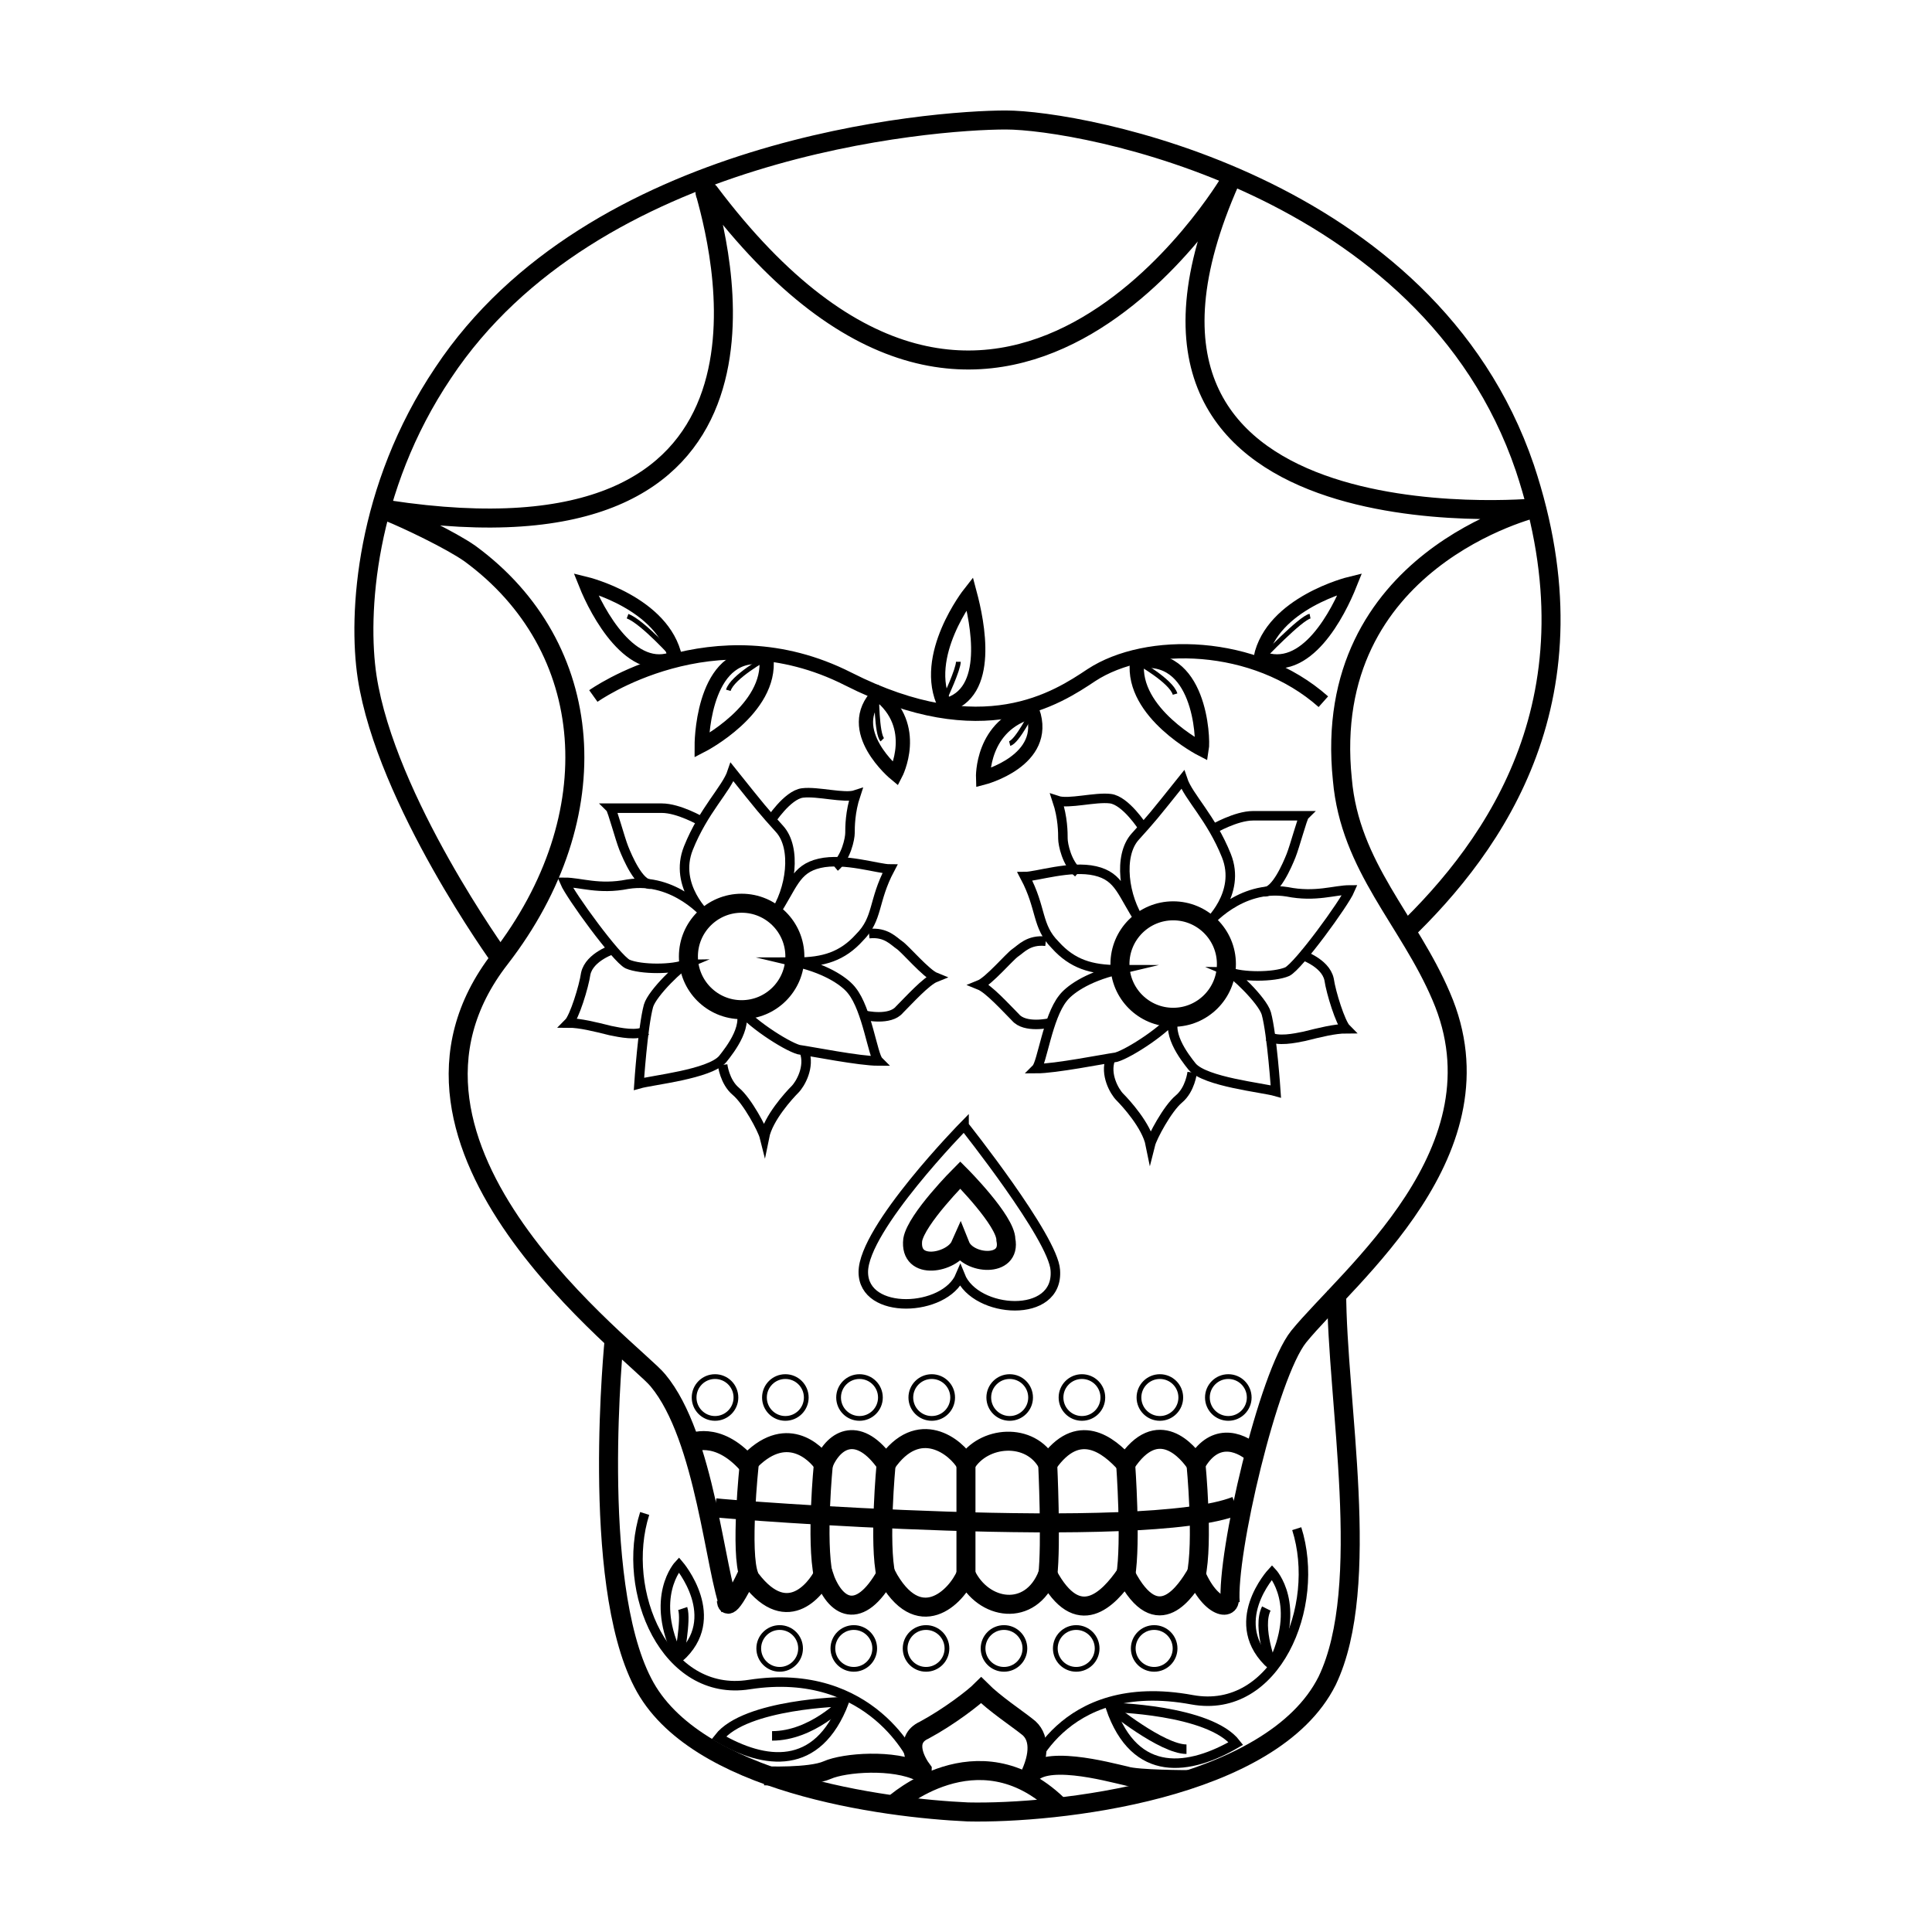
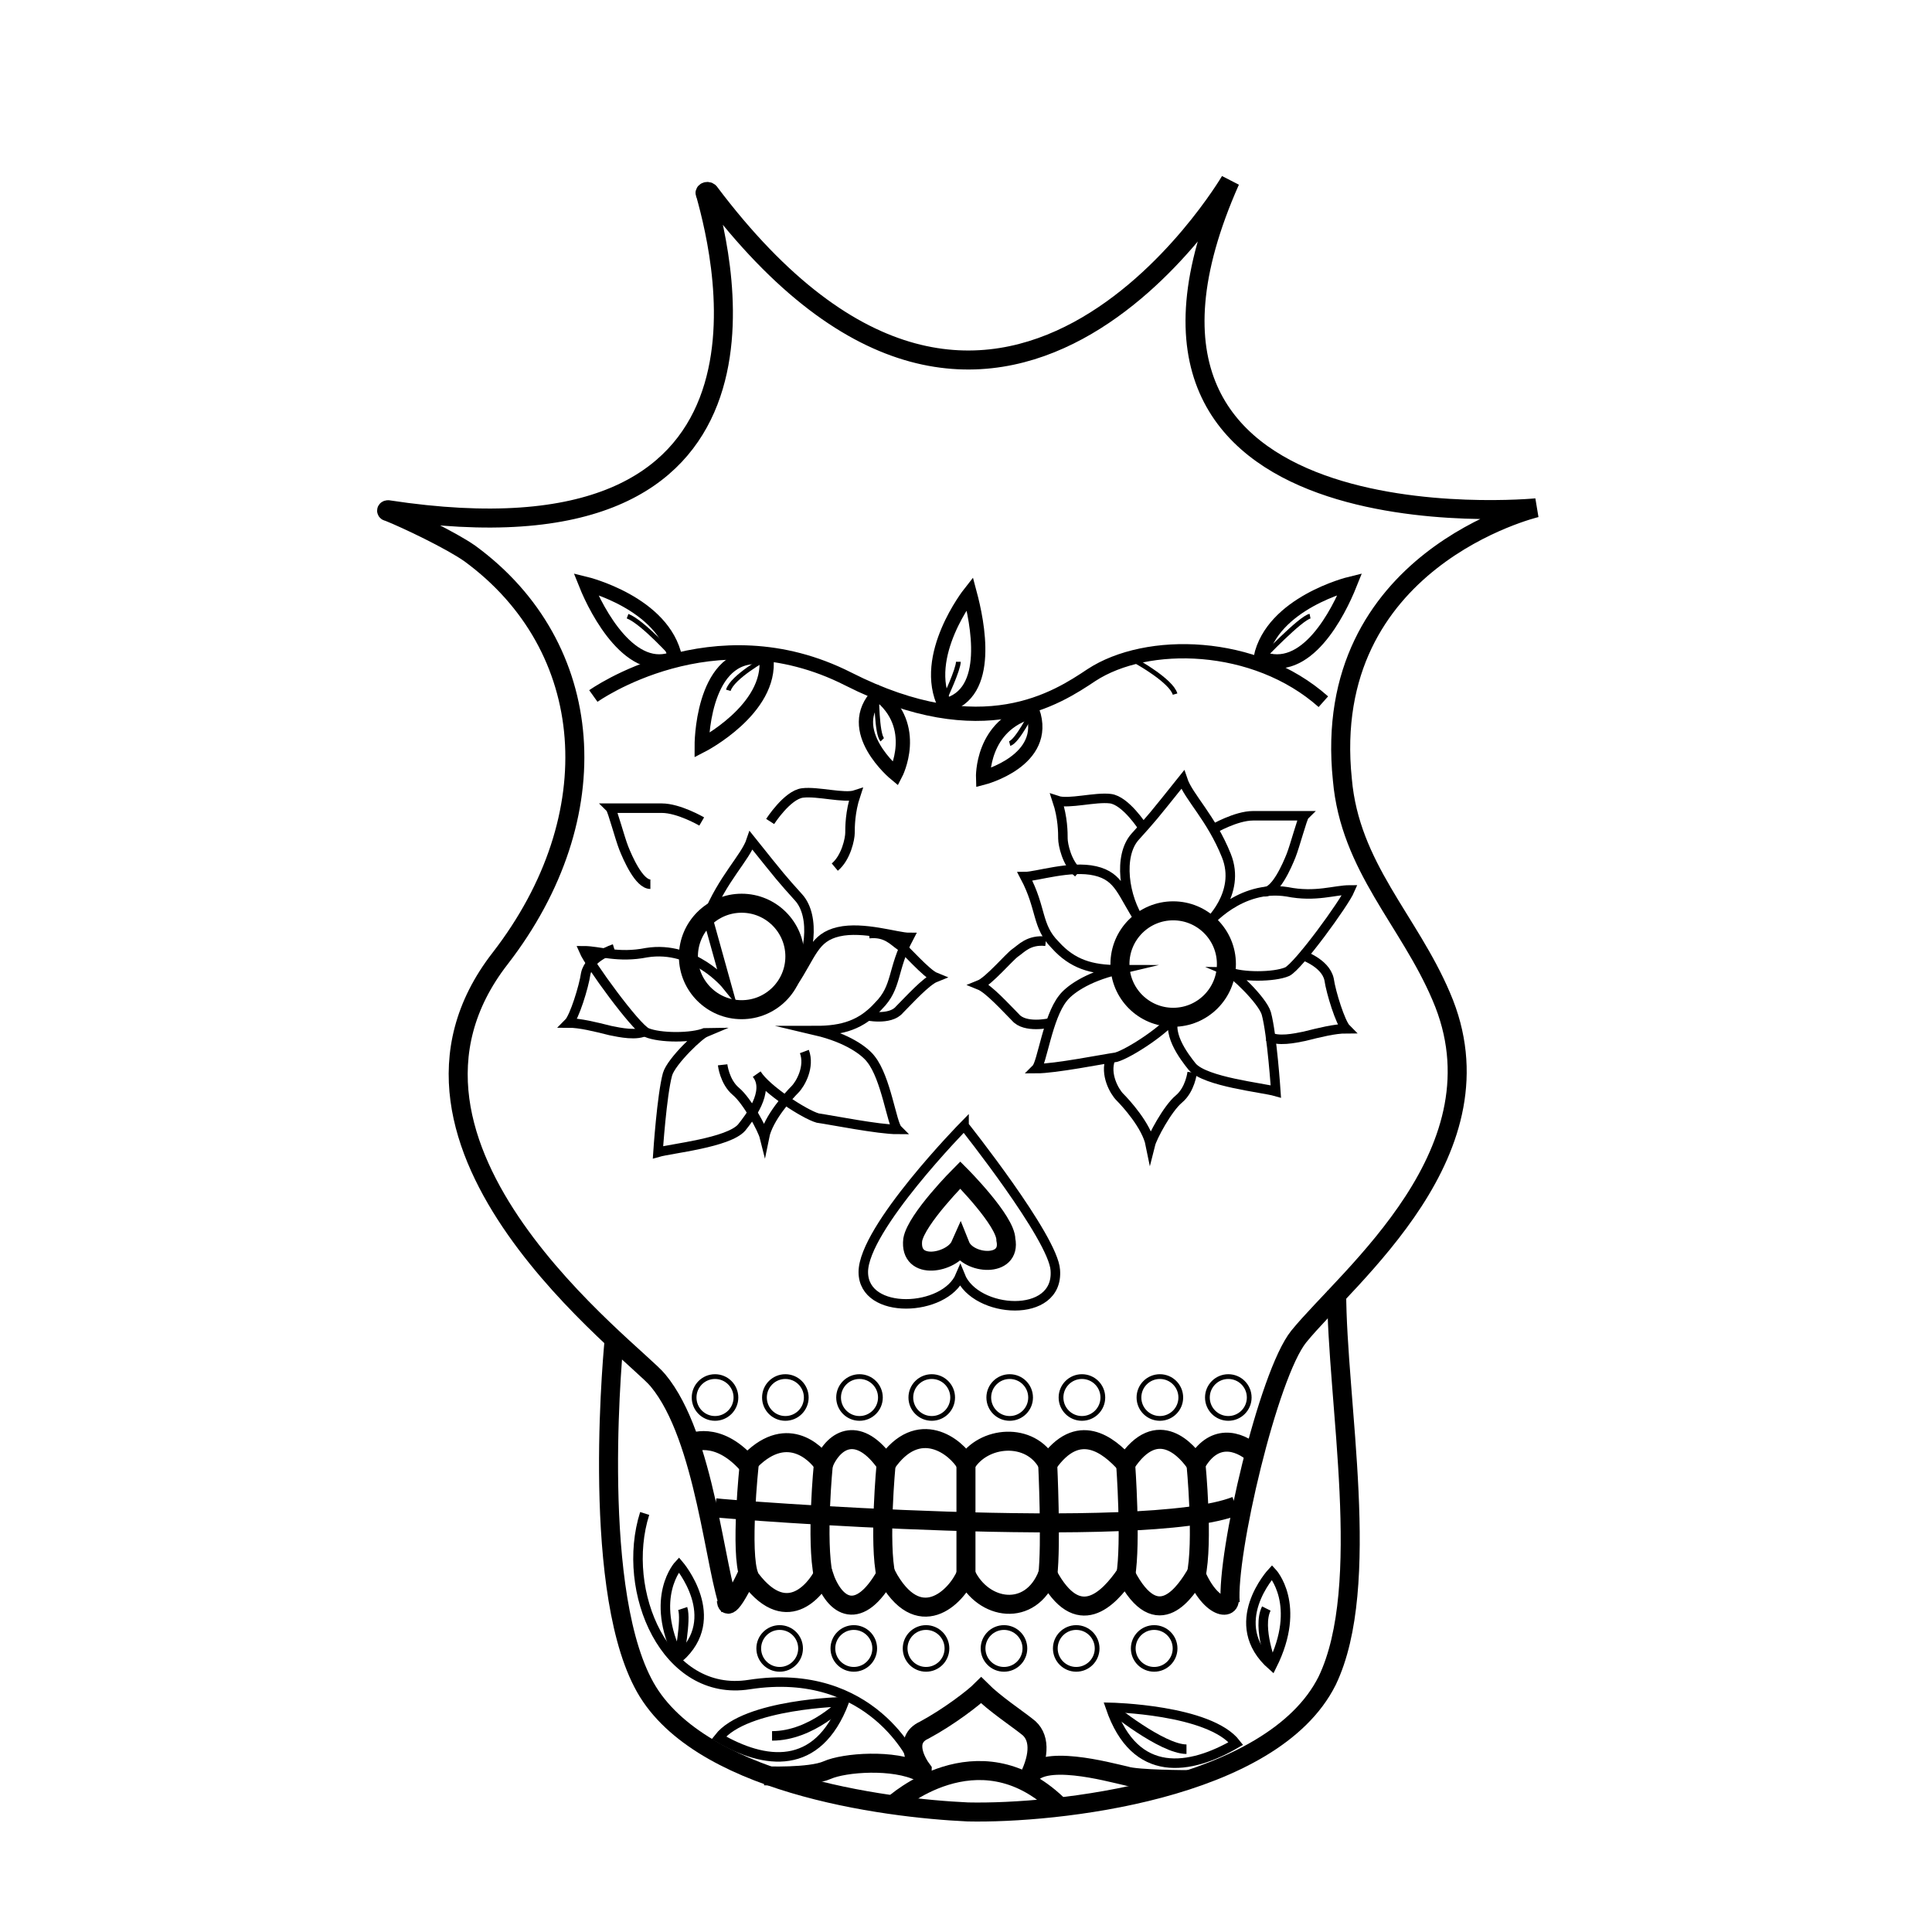
<svg xmlns="http://www.w3.org/2000/svg" width="800px" height="800px" version="1.1" viewBox="144 144 512 512">
  <defs>
    <clipPath id="e">
      <path d="m169 148.09h458v321.91h-458z" />
    </clipPath>
    <clipPath id="d">
      <path d="m175 148.09h448v493.91h-448z" />
    </clipPath>
    <clipPath id="c">
      <path d="m234 414h340v237.9h-340z" />
    </clipPath>
    <clipPath id="b">
      <path d="m309 541h187v110.9h-187z" />
    </clipPath>
    <clipPath id="a">
      <path d="m275 520h256v131.9h-256z" />
    </clipPath>
  </defs>
  <g clip-path="url(#e)">
-     <path transform="matrix(5.038 0 0 5.038 148.09 148.09)" d="m25.5 49.6s-6-8.3-7-14.8c-0.5-3.3-0.1-9.9 4-16 7.899-11.901 25.7-13.3 29.599-13.3 3.9 0 22.2 3.3 27.3 18.3 4 12-1.5 19.8-6.4 24.5" fill="none" stroke="#000000" stroke-miterlimit="10" />
-   </g>
+     </g>
  <g clip-path="url(#d)">
    <path transform="matrix(5.038 0 0 5.038 148.09 148.09)" d="m63.9 83.5c-0.2-2.6 2-12 3.6-14 2.6-3.2 11-9.8 7.5-17.9-1.7-4-4.8-6.8-5.2-11.4-1.2-11.599 10.2-14.299 10.2-14.299s-24.8 2.4-16.1-17.2c0 0-12.2 20.8-27.4 0.6-0.1-0.1-0.3 0-0.2 0.1 1 3.6 5 19.9-16.7 16.6-0.1 0-0.1 0.1 0 0.1 1 0.4 3.3 1.5 4.3 2.2 6.7 4.9 7.4 13.8 1.6 21.3-7.7 9.9 7.1 20.7 8.3 22.2 2.5 3 3 10.1 3.8 12" fill="none" stroke="#000000" stroke-miterlimit="10" />
  </g>
  <g clip-path="url(#c)">
    <path transform="matrix(5.038 0 0 5.038 148.09 148.09)" d="m31.5 69.6s-1.3 12.7 1.5 18.1c2.7 5.3 12.7 6.6 17.1 6.8 4.6 0.1 16-1.1 18.9-6.9 2.4-5 0.5-14.7 0.5-20.5" fill="none" stroke="#000000" stroke-miterlimit="10" />
  </g>
  <path transform="matrix(5.038 0 0 5.038 148.09 148.09)" d="m41 49.5c0 1.546-1.254 2.8-2.8 2.8-1.547 0-2.8-1.254-2.8-2.8 0-1.547 1.254-2.8 2.8-2.8 1.546 0 2.8 1.254 2.8 2.8" fill="none" stroke="#000000" stroke-miterlimit="10" />
-   <path transform="matrix(5.038 0 0 5.038 148.09 148.09)" d="m36.4 47.4s-1.8-1.6-1-3.6c0.8-2 2-3.1 2.3-4 1.6 2 1.6 2 2.5 3 0.9 1 0.6 3.2-0.3 4.5 1-1.5 1.1-2.4 2.4-2.7 1.3-0.3 3.1 0.3 3.7 0.3-0.9 1.7-0.6 2.6-1.6 3.6-0.9 1-1.9 1.3-3.3 1.3 1.7 0.4 2.6 1.1 2.9 1.5 0.8 1 1.1 3.4 1.4 3.7-1 0-3.5-0.5-4.2-0.6-0.7-0.2-2.7-1.5-3.2-2.3 0.7 0.9-0.4 2.3-0.8 2.8-0.7 0.8-3.7 1.1-4.4 1.3 0 0 0.2-3 0.5-4.1 0.2-0.7 1.8-2.2 2-2.2-0.7 0.3-2.4 0.3-3.1 0-0.6-0.3-3-3.6-3.3-4.3 0.8 0 1.8 0.4 3.3 0.1 2.501-0.401 4.201 1.699 4.201 1.699z" fill="none" stroke="#000000" stroke-miterlimit="10" stroke-width=".5" />
+   <path transform="matrix(5.038 0 0 5.038 148.09 148.09)" d="m36.4 47.4c0.8-2 2-3.1 2.3-4 1.6 2 1.6 2 2.5 3 0.9 1 0.6 3.2-0.3 4.5 1-1.5 1.1-2.4 2.4-2.7 1.3-0.3 3.1 0.3 3.7 0.3-0.9 1.7-0.6 2.6-1.6 3.6-0.9 1-1.9 1.3-3.3 1.3 1.7 0.4 2.6 1.1 2.9 1.5 0.8 1 1.1 3.4 1.4 3.7-1 0-3.5-0.5-4.2-0.6-0.7-0.2-2.7-1.5-3.2-2.3 0.7 0.9-0.4 2.3-0.8 2.8-0.7 0.8-3.7 1.1-4.4 1.3 0 0 0.2-3 0.5-4.1 0.2-0.7 1.8-2.2 2-2.2-0.7 0.3-2.4 0.3-3.1 0-0.6-0.3-3-3.6-3.3-4.3 0.8 0 1.8 0.4 3.3 0.1 2.501-0.401 4.201 1.699 4.201 1.699z" fill="none" stroke="#000000" stroke-miterlimit="10" stroke-width=".5" />
  <path transform="matrix(5.038 0 0 5.038 148.09 148.09)" d="m39.7 42.4s0.9-1.4 1.7-1.5 2.2 0.3 2.8 0.1c-0.3 0.9-0.3 1.7-0.3 2 0 0.3-0.2 1.3-0.8 1.8" fill="none" stroke="#000000" stroke-miterlimit="10" stroke-width=".5" />
  <path transform="matrix(5.038 0 0 5.038 148.09 148.09)" d="m36.1 42.4s-1.2-0.7-2.1-0.7h-2.7c0.1 0.1 0.5 1.6 0.7 2.1 0.2 0.5 0.8 1.9 1.4 1.9" fill="none" stroke="#000000" stroke-miterlimit="10" stroke-width=".5" />
  <path transform="matrix(5.038 0 0 5.038 148.09 148.09)" d="m31.5 49.1s-1.3 0.4-1.5 1.3c-0.1 0.7-0.6 2.3-0.9 2.6 0.6 0 1.4 0.2 2.2 0.4 0.5 0.1 1.4 0.3 1.9 0" fill="none" stroke="#000000" stroke-miterlimit="10" stroke-width=".5" />
  <path transform="matrix(5.038 0 0 5.038 148.09 148.09)" d="m37.2 55.2s0.1 0.9 0.7 1.4c0.6 0.5 1.4 2 1.5 2.4 0.2-1 1.3-2.2 1.6-2.5 0.3-0.3 0.8-1.2 0.5-2" fill="none" stroke="#000000" stroke-miterlimit="10" stroke-width=".5" />
  <path transform="matrix(5.038 0 0 5.038 148.09 148.09)" d="m44.7 52.6s1.3 0.3 1.8-0.3c0.5-0.5 1.4-1.5 1.9-1.7-0.5-0.2-1.6-1.5-1.9-1.7-0.3-0.2-0.7-0.7-1.6-0.6" fill="none" stroke="#000000" stroke-miterlimit="10" stroke-width=".5" />
  <path transform="matrix(5.038 0 0 5.038 148.09 148.09)" d="m63.7 49.9c0 1.546-1.254 2.8-2.8 2.8-1.547 0-2.8-1.254-2.8-2.8 0-1.547 1.253-2.8 2.8-2.8 1.546 0 2.8 1.254 2.8 2.8" fill="none" stroke="#000000" stroke-miterlimit="10" />
  <path transform="matrix(5.038 0 0 5.038 148.09 148.09)" d="m62.7 47.8s1.8-1.6 1-3.6c-0.8-2-2-3.1-2.3-4-1.6 2-1.6 2-2.5 3-0.9 1-0.6 3.2 0.3 4.5-1-1.5-1.1-2.4-2.4-2.7-1.3-0.3-3.1 0.3-3.7 0.3 0.9 1.7 0.6 2.6 1.6 3.6 0.9 1 1.9 1.3 3.3 1.3-1.7 0.4-2.6 1.1-2.9 1.5-0.8 1-1.1 3.4-1.4 3.7 1 0 3.5-0.5 4.2-0.6 0.7-0.2 2.7-1.5 3.2-2.3-0.7 0.9 0.4 2.3 0.8 2.8 0.7 0.8 3.7 1.1 4.4 1.3 0 0-0.2-3-0.5-4.1-0.2-0.7-1.8-2.2-2-2.2 0.7 0.3 2.4 0.3 3.1 0 0.6-0.3 3-3.6 3.3-4.3-0.8 0-1.8 0.4-3.3 0.1-2.501-0.401-4.201 1.699-4.201 1.699z" fill="none" stroke="#000000" stroke-miterlimit="10" stroke-width=".5" />
  <path transform="matrix(5.038 0 0 5.038 148.09 148.09)" d="m59.3 42.7s-0.9-1.4-1.7-1.5c-0.8-0.1-2.2 0.3-2.8 0.1 0.3 0.9 0.3 1.7 0.3 2 0 0.3 0.2 1.3 0.8 1.8" fill="none" stroke="#000000" stroke-miterlimit="10" stroke-width=".5" />
  <path transform="matrix(5.038 0 0 5.038 148.09 148.09)" d="m63 42.8s1.2-0.7 2.1-0.7h2.7c-0.1 0.1-0.5 1.6-0.7 2.1-0.2 0.5-0.8 1.9-1.4 1.9" fill="none" stroke="#000000" stroke-miterlimit="10" stroke-width=".5" />
  <path transform="matrix(5.038 0 0 5.038 148.09 148.09)" d="m67.6 49.4s1.3 0.4 1.5 1.3c0.1 0.7 0.6 2.3 0.9 2.6-0.6 0-1.4 0.2-2.2 0.4-0.5 0.1-1.4 0.3-1.9 0" fill="none" stroke="#000000" stroke-miterlimit="10" stroke-width=".5" />
  <path transform="matrix(5.038 0 0 5.038 148.09 148.09)" d="m61.9 55.6s-0.1 0.9-0.7 1.4c-0.6 0.5-1.4 2-1.5 2.4-0.2-1-1.3-2.2-1.6-2.5-0.3-0.3-0.8-1.2-0.5-2" fill="none" stroke="#000000" stroke-miterlimit="10" stroke-width=".5" />
  <path transform="matrix(5.038 0 0 5.038 148.09 148.09)" d="m54.4 53s-1.3 0.3-1.8-0.3c-0.5-0.5-1.4-1.5-1.9-1.7 0.5-0.2 1.6-1.5 1.9-1.7 0.3-0.2 0.7-0.7 1.6-0.6" fill="none" stroke="#000000" stroke-miterlimit="10" stroke-width=".5" />
  <path transform="matrix(5.038 0 0 5.038 148.09 148.09)" d="m30.4 35.8s6.3-4.5 13.4-0.9c7.1 3.6 11 1 12.8-0.2 2.9-1.9 8.6-1.8 12.2 1.4" fill="none" stroke="#000000" stroke-miterlimit="10" stroke-width=".75" />
  <path transform="matrix(5.038 0 0 5.038 148.09 148.09)" d="m70.2 29.9s-4.1 1-4.7 3.9c2.4 0.999 4.1-2.401 4.7-3.9z" fill="none" stroke="#000000" stroke-miterlimit="10" stroke-width=".75" />
-   <path transform="matrix(5.038 0 0 5.038 148.09 148.09)" d="m62.4 38.6s-3.7-1.9-3.4-4.6c3.3-0.599 3.5 4.001 3.4 4.6z" fill="none" stroke="#000000" stroke-miterlimit="10" stroke-width=".75" />
  <path transform="matrix(5.038 0 0 5.038 148.09 148.09)" d="m36.1 38.4s3.7-1.9 3.4-4.6c-3.2-0.599-3.4 4.001-3.4 4.6z" fill="none" stroke="#000000" stroke-miterlimit="10" stroke-width=".75" />
  <path transform="matrix(5.038 0 0 5.038 148.09 148.09)" d="m30 29.9s4.1 1 4.7 3.9c-2.3 0.999-4.101-2.401-4.7-3.9z" fill="none" stroke="#000000" stroke-miterlimit="10" stroke-width=".75" />
  <path transform="matrix(5.038 0 0 5.038 148.09 148.09)" d="m50.9 40.1s-0.1-2.8 2.6-3.5c0.901 2.6-2.6 3.5-2.6 3.5z" fill="none" stroke="#000000" stroke-miterlimit="10" stroke-width=".75" />
  <path transform="matrix(5.038 0 0 5.038 148.09 148.09)" d="m46.3 39.9s1.3-2.5-0.9-4.2c-1.9 1.9 0.9 4.2 0.9 4.2z" fill="none" stroke="#000000" stroke-miterlimit="10" stroke-width=".75" />
  <path transform="matrix(5.038 0 0 5.038 148.09 148.09)" d="m50.2 30.4s-2.6 3.3-1.3 5.9c2.5-0.6 1.7-4.4 1.3-5.9z" fill="none" stroke="#000000" stroke-miterlimit="10" stroke-width=".75" />
  <path transform="matrix(5.038 0 0 5.038 148.09 148.09)" d="m39.5 33.8s-1.8 1-2 1.7" fill="none" stroke="#000000" stroke-miterlimit="10" stroke-width=".25" />
  <path transform="matrix(5.038 0 0 5.038 148.09 148.09)" d="m34.7 33.8s-1.7-1.9-2.5-2.2" fill="none" stroke="#000000" stroke-miterlimit="10" stroke-width=".25" />
  <path transform="matrix(5.038 0 0 5.038 148.09 148.09)" d="m48.9 35.9s0.7-1.5 0.7-1.9" fill="none" stroke="#000000" stroke-miterlimit="10" stroke-width=".25" />
  <path transform="matrix(5.038 0 0 5.038 148.09 148.09)" d="m45.3 35.7s0 2.1 0.3 2.4" fill="none" stroke="#000000" stroke-miterlimit="10" stroke-width=".25" />
  <path transform="matrix(5.038 0 0 5.038 148.09 148.09)" d="m53.5 36.6s-0.8 1.6-1.2 1.7" fill="none" stroke="#000000" stroke-miterlimit="10" stroke-width=".25" />
  <path transform="matrix(5.038 0 0 5.038 148.09 148.09)" d="m59 34s1.8 1 2 1.7" fill="none" stroke="#000000" stroke-miterlimit="10" stroke-width=".25" />
  <path transform="matrix(5.038 0 0 5.038 148.09 148.09)" d="m65.6 33.8s2-2.1 2.5-2.2" fill="none" stroke="#000000" stroke-miterlimit="10" stroke-width=".25" />
  <path transform="matrix(5.038 0 0 5.038 148.09 148.09)" d="m49.7 61s-2.3 2.3-2.5 3.4c-0.2 1.7 2.1 1.2 2.5 0.3 0.4 1 2.7 1.2 2.4-0.3 0-1-2.4-3.4-2.4-3.4z" fill="none" stroke="#000000" stroke-miterlimit="10" />
  <path transform="matrix(5.038 0 0 5.038 148.09 148.09)" d="m49.9 58.4s-5.3 5.4-5.3 7.7 4.3 2.1 5.1 0.2c0.8 2 5.2 2.3 5-0.3-0.101-1.7-4.8-7.6-4.8-7.6z" fill="none" stroke="#000000" stroke-miterlimit="10" stroke-width=".5" />
  <path transform="matrix(5.038 0 0 5.038 148.09 148.09)" d="m37.4 83.4s0 0.9 1.1-1.4c2 2.9 3.6 0.8 4 0 0.6 1.8 1.9 2.5 3.3 0 1.7 3.2 3.7 1.2 4.2 0 0.9 1.9 3.4 2.3 4.3 0 1.6 3 3.2 1.3 4.1 0 1.7 3.3 3.2 0.8 3.7 0 0.9 2.1 2.2 1.9 1.6 0.9" fill="none" stroke="#000000" stroke-miterlimit="10" />
  <path transform="matrix(5.038 0 0 5.038 148.09 148.09)" d="m38.6 76.2s-0.5 4.7 0 5.9" fill="none" stroke="#000000" stroke-miterlimit="10" />
  <path transform="matrix(5.038 0 0 5.038 148.09 148.09)" d="m42.5 76.2s-0.4 4 0 5.9" fill="none" stroke="#000000" stroke-miterlimit="10" />
  <path transform="matrix(5.038 0 0 5.038 148.09 148.09)" d="m45.8 76.2s-0.4 4.2 0 5.9" fill="none" stroke="#000000" stroke-miterlimit="10" />
  <path transform="matrix(5.038 0 0 5.038 148.09 148.09)" d="m50 76.2v5.8" fill="none" stroke="#000000" stroke-miterlimit="10" />
  <path transform="matrix(5.038 0 0 5.038 148.09 148.09)" d="m54.3 76.2s0.2 4.2 0 5.9" fill="none" stroke="#000000" stroke-miterlimit="10" />
  <path transform="matrix(5.038 0 0 5.038 148.09 148.09)" d="m58.4 76.2s0.3 4.1 0 5.9" fill="none" stroke="#000000" stroke-miterlimit="10" />
  <path transform="matrix(5.038 0 0 5.038 148.09 148.09)" d="m62.1 76.2s0.4 4.1 0 5.9" fill="none" stroke="#000000" stroke-miterlimit="10" />
  <path transform="matrix(5.038 0 0 5.038 148.09 148.09)" d="m36.8 78.5c0.7 0.1 22.6 1.8 27.4-0.1" fill="none" stroke="#000000" stroke-miterlimit="10" />
  <path transform="matrix(5.038 0 0 5.038 148.09 148.09)" d="m65.2 75.7c-0.9-0.8-2.2-1.1-3.1 0.5-0.4-0.6-2-2.6-3.7 0-0.9-1-2.5-2.3-4.1 0-0.9-1.7-3.4-1.5-4.3 0-0.5-0.9-2.5-2.5-4.2 0-1.4-2-2.7-1.4-3.3 0-0.4-0.6-2-2.2-4 0-1.6-1.8-3-1.1-3-1.1" fill="none" stroke="#000000" stroke-miterlimit="10" />
  <path transform="matrix(5.038 0 0 5.038 148.09 148.09)" d="m64.9 72.7c0 0.608-0.492 1.1-1.1 1.1-0.607 0-1.1-0.492-1.1-1.1 0-0.608 0.493-1.1 1.1-1.1 0.608 0 1.1 0.492 1.1 1.1" fill="none" stroke="#000000" stroke-miterlimit="10" stroke-width=".25" />
  <path transform="matrix(5.038 0 0 5.038 148.09 148.09)" d="m49.3 72.7c0 0.608-0.492 1.1-1.1 1.1-0.607 0-1.1-0.492-1.1-1.1 0-0.608 0.493-1.1 1.1-1.1 0.608 0 1.1 0.492 1.1 1.1" fill="none" stroke="#000000" stroke-miterlimit="10" stroke-width=".25" />
  <path transform="matrix(5.038 0 0 5.038 148.09 148.09)" d="m53.4 72.7c0 0.608-0.492 1.1-1.1 1.1-0.607 0-1.1-0.492-1.1-1.1 0-0.608 0.493-1.1 1.1-1.1 0.608 0 1.1 0.492 1.1 1.1" fill="none" stroke="#000000" stroke-miterlimit="10" stroke-width=".25" />
  <path transform="matrix(5.038 0 0 5.038 148.09 148.09)" d="m57.2 72.7c0 0.608-0.492 1.1-1.1 1.1-0.607 0-1.1-0.492-1.1-1.1 0-0.608 0.493-1.1 1.1-1.1 0.608 0 1.1 0.492 1.1 1.1" fill="none" stroke="#000000" stroke-miterlimit="10" stroke-width=".25" />
  <path transform="matrix(5.038 0 0 5.038 148.09 148.09)" d="m61.3 72.7c0 0.608-0.492 1.1-1.1 1.1-0.607 0-1.1-0.492-1.1-1.1 0-0.608 0.493-1.1 1.1-1.1 0.608 0 1.1 0.492 1.1 1.1" fill="none" stroke="#000000" stroke-miterlimit="10" stroke-width=".25" />
  <path transform="matrix(5.038 0 0 5.038 148.09 148.09)" d="m37.9 72.7c0 0.608-0.493 1.1-1.1 1.1-0.608 0-1.1-0.492-1.1-1.1 0-0.608 0.492-1.1 1.1-1.1 0.607 0 1.1 0.492 1.1 1.1" fill="none" stroke="#000000" stroke-miterlimit="10" stroke-width=".25" />
  <path transform="matrix(5.038 0 0 5.038 148.09 148.09)" d="m41.6 72.7c0 0.608-0.492 1.1-1.1 1.1-0.608 0-1.1-0.492-1.1-1.1 0-0.608 0.492-1.1 1.1-1.1 0.608 0 1.1 0.492 1.1 1.1" fill="none" stroke="#000000" stroke-miterlimit="10" stroke-width=".25" />
  <path transform="matrix(5.038 0 0 5.038 148.09 148.09)" d="m45.5 72.7c0 0.608-0.492 1.1-1.1 1.1-0.608 0-1.1-0.492-1.1-1.1 0-0.608 0.492-1.1 1.1-1.1 0.608 0 1.1 0.492 1.1 1.1" fill="none" stroke="#000000" stroke-miterlimit="10" stroke-width=".25" />
  <path transform="matrix(5.038 0 0 5.038 148.09 148.09)" d="m49 85.9c0 0.607-0.492 1.099-1.1 1.099-0.607 0-1.1-0.492-1.1-1.099 0-0.608 0.493-1.1 1.1-1.1 0.608 0 1.1 0.492 1.1 1.1" fill="none" stroke="#000000" stroke-miterlimit="10" stroke-width=".25" />
  <path transform="matrix(5.038 0 0 5.038 148.09 148.09)" d="m53.1 85.9c0 0.607-0.492 1.099-1.1 1.099-0.607 0-1.1-0.492-1.1-1.099 0-0.608 0.493-1.1 1.1-1.1 0.608 0 1.1 0.492 1.1 1.1" fill="none" stroke="#000000" stroke-miterlimit="10" stroke-width=".25" />
  <path transform="matrix(5.038 0 0 5.038 148.09 148.09)" d="m56.9 85.9c0 0.607-0.492 1.099-1.1 1.099-0.607 0-1.1-0.492-1.1-1.099 0-0.608 0.493-1.1 1.1-1.1 0.608 0 1.1 0.492 1.1 1.1" fill="none" stroke="#000000" stroke-miterlimit="10" stroke-width=".25" />
  <path transform="matrix(5.038 0 0 5.038 148.09 148.09)" d="m61 85.9c0 0.607-0.492 1.099-1.1 1.099-0.607 0-1.1-0.492-1.1-1.099 0-0.608 0.493-1.1 1.1-1.1 0.608 0 1.1 0.492 1.1 1.1" fill="none" stroke="#000000" stroke-miterlimit="10" stroke-width=".25" />
  <path transform="matrix(5.038 0 0 5.038 148.09 148.09)" d="m41.3 85.9c0 0.607-0.492 1.099-1.1 1.099-0.607 0-1.1-0.492-1.1-1.099 0-0.608 0.493-1.1 1.1-1.1 0.608 0 1.1 0.492 1.1 1.1" fill="none" stroke="#000000" stroke-miterlimit="10" stroke-width=".25" />
  <path transform="matrix(5.038 0 0 5.038 148.09 148.09)" d="m45.2 85.9c0 0.607-0.492 1.099-1.1 1.099-0.607 0-1.1-0.492-1.1-1.099 0-0.608 0.493-1.1 1.1-1.1 0.608 0 1.1 0.492 1.1 1.1" fill="none" stroke="#000000" stroke-miterlimit="10" stroke-width=".25" />
  <g clip-path="url(#b)">
    <path transform="matrix(5.038 0 0 5.038 148.09 148.09)" d="m46.2 94.1s4.4-4 8.6 0" fill="none" stroke="#000000" stroke-miterlimit="10" />
  </g>
  <g clip-path="url(#a)">
    <path transform="matrix(5.038 0 0 5.038 148.09 148.09)" d="m39.4 92.6s2.4 0.1 3.3-0.3 3.5-0.6 4.9 0.1c0.1 0 0.1 0 0.1-0.1-0.3-0.4-1-1.6 0.1-2.1 1.3-0.7 2.6-1.7 3-2.1 0.7 0.7 1.9 1.5 2.4 1.9 0.7 0.5 0.7 1.5 0.1 2.7 0.6-1.3 4.2-0.3 5.1-0.1 0.6 0.2 3.3 0.2 3.3 0.2" fill="none" stroke="#000000" stroke-miterlimit="10" />
  </g>
-   <path transform="matrix(5.038 0 0 5.038 148.09 148.09)" d="m53.2 92.7s1.7-5.4 8.7-4.1c4.4 0.8 6.8-4.9 5.5-9" fill="none" stroke="#000000" stroke-miterlimit="10" stroke-width=".5" />
  <path transform="matrix(5.038 0 0 5.038 148.09 148.09)" d="m47.3 91.9s-2.2-5.1-8.7-4.1c-4.4 0.7-6.8-4.9-5.5-9" fill="none" stroke="#000000" stroke-miterlimit="10" stroke-width=".5" />
  <path transform="matrix(5.038 0 0 5.038 148.09 148.09)" d="m43.6 88.7s-5.2 0.1-6.6 1.9c2.4 1.399 5.2 1.8 6.6-1.9z" fill="none" stroke="#000000" stroke-miterlimit="10" stroke-width=".5" />
  <path transform="matrix(5.038 0 0 5.038 148.09 148.09)" d="m34.9 81.5s-1.6 1.7 0 4.9c2.401-2.1 0-4.9 0-4.9z" fill="none" stroke="#000000" stroke-miterlimit="10" stroke-width=".5" />
  <path transform="matrix(5.038 0 0 5.038 148.09 148.09)" d="m57.6 89s5.2 0.1 6.6 1.9c-2.4 1.399-5.3 1.9-6.6-1.9z" fill="none" stroke="#000000" stroke-miterlimit="10" stroke-width=".5" />
  <path transform="matrix(5.038 0 0 5.038 148.09 148.09)" d="m66.1 81.9s1.6 1.7 0 4.9c-2.501-2.2 0-4.9 0-4.9z" fill="none" stroke="#000000" stroke-miterlimit="10" stroke-width=".5" />
  <path transform="matrix(5.038 0 0 5.038 148.09 148.09)" d="m57.6 89s2.7 2.2 4 2.2" fill="none" stroke="#000000" stroke-miterlimit="10" stroke-width=".5" />
  <path transform="matrix(5.038 0 0 5.038 148.09 148.09)" d="m66.1 86.8s-0.8-2-0.3-3" fill="none" stroke="#000000" stroke-miterlimit="10" stroke-width=".5" />
  <path transform="matrix(5.038 0 0 5.038 148.09 148.09)" d="m43.6 88.7s-1.7 1.8-3.8 1.8" fill="none" stroke="#000000" stroke-miterlimit="10" stroke-width=".5" />
  <path transform="matrix(5.038 0 0 5.038 148.09 148.09)" d="m34.9 86.4s0.4-2 0.2-2.6" fill="none" stroke="#000000" stroke-miterlimit="10" stroke-width=".5" />
</svg>